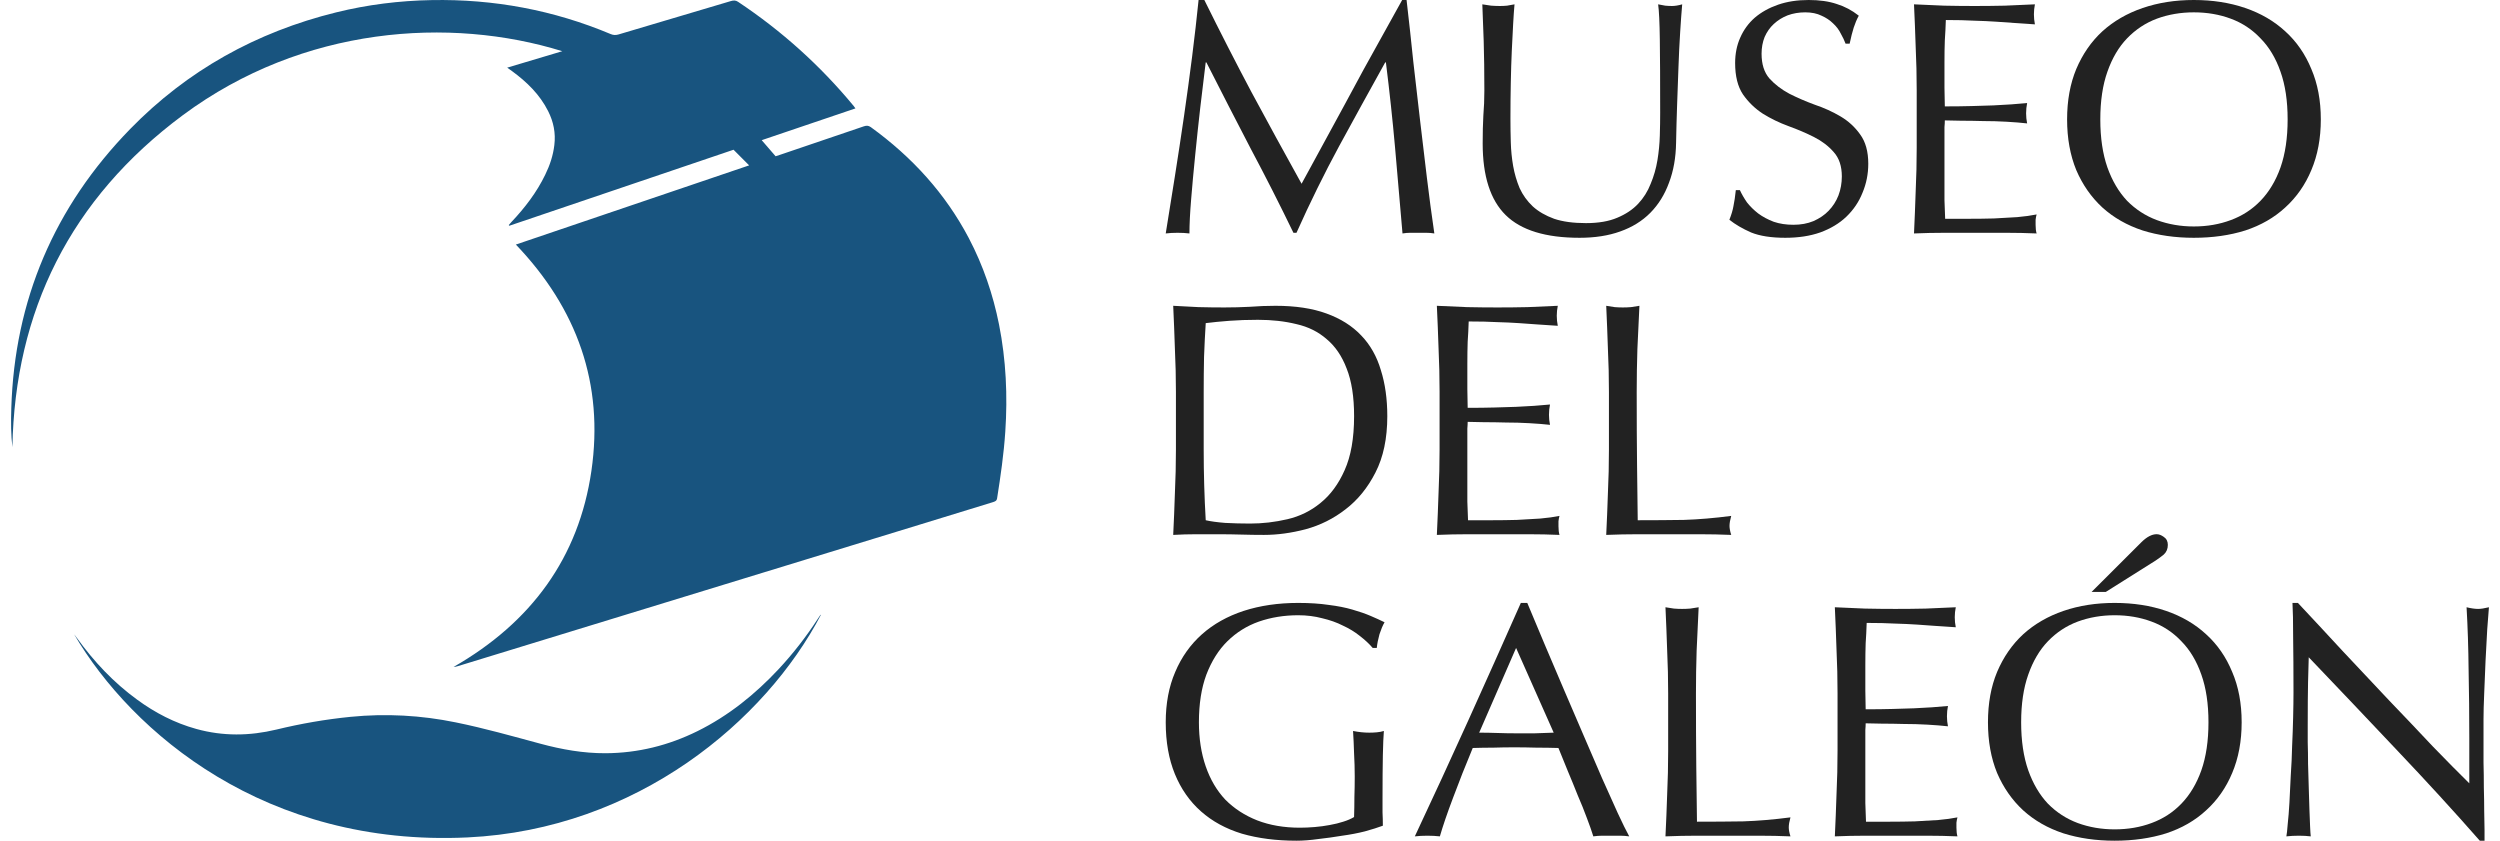
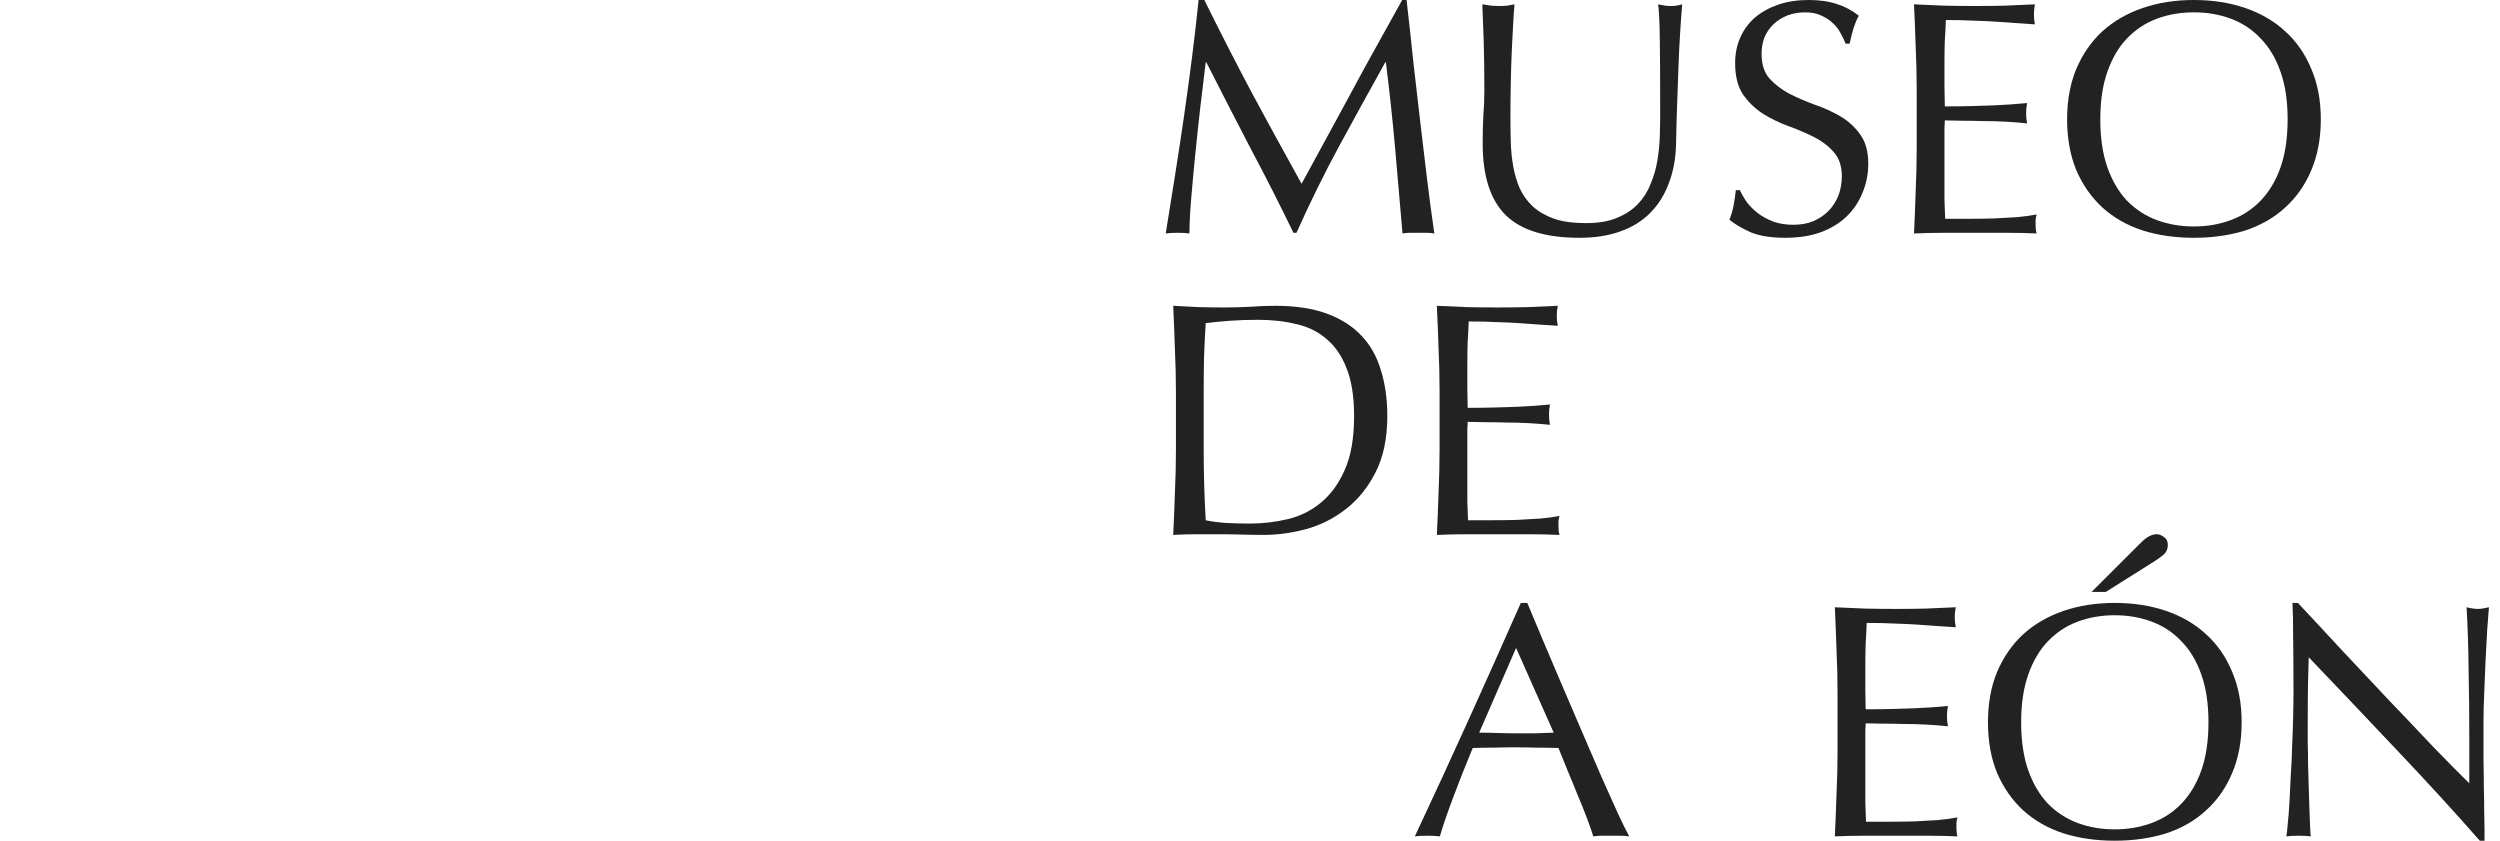
<svg xmlns="http://www.w3.org/2000/svg" width="113" height="38" viewBox="0 0 113 38" fill="none">
-   <path d="M23.317 11.054C26.834 9.861 30.33 8.675 33.861 7.475C33.618 7.228 33.392 7.005 33.156 6.768C29.776 7.913 26.397 9.059 23.021 10.204C23.014 10.193 23.003 10.183 22.996 10.173C23.035 10.128 23.074 10.08 23.116 10.036C23.726 9.391 24.259 8.695 24.643 7.9C24.852 7.475 25 7.032 25.056 6.559C25.123 6.017 25.021 5.507 24.774 5.02C24.397 4.272 23.814 3.703 23.137 3.209C23.077 3.165 23.017 3.124 22.925 3.058C23.762 2.808 24.569 2.568 25.416 2.314C20.347 0.744 13.704 1.176 8.275 5.198C3.167 8.987 0.677 14.082 0.56 20.209C0.497 19.691 0.49 19.067 0.511 18.446C0.659 13.578 2.444 9.36 5.89 5.825C8.459 3.192 11.581 1.45 15.196 0.559C16.611 0.209 18.05 0.031 19.511 0.004C22.322 -0.048 25.021 0.456 27.603 1.54C27.723 1.591 27.832 1.594 27.959 1.557C29.653 1.053 31.346 0.552 33.036 0.048C33.156 0.014 33.251 0.007 33.36 0.082C35.343 1.402 37.086 2.973 38.588 4.793C38.61 4.817 38.627 4.848 38.666 4.9C37.255 5.38 35.854 5.853 34.429 6.336C34.648 6.587 34.849 6.82 35.057 7.063C35.135 7.039 35.205 7.015 35.276 6.991C36.532 6.566 37.788 6.141 39.04 5.712C39.16 5.671 39.248 5.668 39.361 5.747C41.227 7.097 42.73 8.747 43.792 10.766C44.441 12.004 44.885 13.31 45.157 14.671C45.474 16.272 45.548 17.887 45.439 19.512C45.372 20.524 45.227 21.525 45.069 22.523C45.051 22.643 44.974 22.667 44.878 22.698C43.76 23.041 42.645 23.383 41.531 23.726C34.588 25.852 27.646 27.981 20.703 30.107C20.64 30.128 20.576 30.141 20.502 30.145C24.012 28.135 26.164 25.204 26.732 21.282C27.3 17.363 26.097 13.955 23.31 11.047L23.317 11.054ZM21.126 37.852C28.806 37.489 34.606 32.569 37.11 27.782C37.1 27.789 37.086 27.793 37.078 27.803C37.043 27.854 37.011 27.902 36.976 27.954C36.451 28.766 35.858 29.531 35.195 30.244C34.133 31.379 32.937 32.349 31.523 33.049C30.217 33.693 28.838 34.039 27.37 34.046C26.369 34.05 25.398 33.878 24.435 33.618C23.162 33.275 21.892 32.915 20.597 32.651C19.027 32.329 17.444 32.243 15.845 32.401C14.713 32.514 13.595 32.709 12.491 32.977C11.281 33.268 10.078 33.282 8.875 32.949C7.894 32.678 7.012 32.219 6.201 31.626C5.132 30.848 4.243 29.901 3.478 28.838C3.435 28.78 3.393 28.725 3.35 28.67C5.979 33.141 12.029 38.281 21.123 37.852H21.126Z" fill="#18547F" />
  <path d="M112.087 38C110.913 36.663 109.662 35.297 108.335 33.9C107.008 32.493 105.681 31.096 104.355 29.709C104.344 29.99 104.334 30.367 104.324 30.84C104.314 31.312 104.309 31.955 104.309 32.769C104.309 32.98 104.309 33.241 104.309 33.553C104.319 33.864 104.324 34.191 104.324 34.533C104.334 34.874 104.344 35.221 104.355 35.573C104.365 35.925 104.375 36.251 104.385 36.553C104.395 36.854 104.406 37.121 104.416 37.352C104.426 37.573 104.436 37.724 104.446 37.804C104.283 37.784 104.104 37.774 103.911 37.774C103.706 37.774 103.518 37.784 103.344 37.804C103.364 37.703 103.385 37.518 103.405 37.246C103.436 36.975 103.461 36.653 103.482 36.282C103.502 35.9 103.523 35.488 103.543 35.045C103.574 34.603 103.594 34.161 103.604 33.719C103.625 33.277 103.64 32.844 103.65 32.422C103.66 32 103.666 31.623 103.666 31.292C103.666 30.327 103.66 29.498 103.65 28.804C103.65 28.111 103.64 27.593 103.62 27.252H103.865C104.487 27.915 105.151 28.628 105.855 29.392C106.57 30.146 107.274 30.895 107.968 31.639C108.672 32.372 109.336 33.071 109.958 33.734C110.591 34.387 111.142 34.945 111.612 35.407V33.357C111.612 32.302 111.602 31.277 111.581 30.282C111.571 29.277 111.54 28.332 111.489 27.448C111.694 27.498 111.867 27.523 112.01 27.523C112.132 27.523 112.296 27.498 112.5 27.448C112.48 27.669 112.454 28 112.423 28.443C112.403 28.885 112.377 29.357 112.347 29.86C112.326 30.362 112.306 30.855 112.286 31.337C112.265 31.819 112.255 32.206 112.255 32.498C112.255 32.749 112.255 33.05 112.255 33.402C112.255 33.744 112.255 34.101 112.255 34.472C112.265 34.844 112.27 35.221 112.27 35.603C112.28 35.975 112.286 36.327 112.286 36.658C112.296 36.98 112.301 37.261 112.301 37.503C112.301 37.724 112.301 37.889 112.301 38H112.087Z" fill="#222222" />
  <path d="M96.791 24.508C97.036 24.267 97.266 24.146 97.48 24.146C97.582 24.146 97.69 24.186 97.802 24.267C97.924 24.347 97.986 24.468 97.986 24.629C97.986 24.809 97.924 24.955 97.802 25.066C97.679 25.166 97.557 25.257 97.434 25.337L95.184 26.754H94.541L96.791 24.508ZM89.856 32.648C89.856 31.794 89.993 31.035 90.269 30.372C90.555 29.699 90.948 29.131 91.448 28.669C91.958 28.206 92.566 27.855 93.27 27.613C93.974 27.372 94.745 27.252 95.582 27.252C96.429 27.252 97.205 27.372 97.909 27.613C98.613 27.855 99.216 28.206 99.716 28.669C100.226 29.131 100.619 29.699 100.895 30.372C101.18 31.035 101.323 31.794 101.323 32.648C101.323 33.503 101.18 34.266 100.895 34.94C100.619 35.603 100.226 36.166 99.716 36.628C99.216 37.09 98.613 37.437 97.909 37.668C97.205 37.889 96.429 38 95.582 38C94.745 38 93.974 37.889 93.27 37.668C92.566 37.437 91.958 37.09 91.448 36.628C90.948 36.166 90.555 35.603 90.269 34.94C89.993 34.266 89.856 33.503 89.856 32.648ZM99.823 32.648C99.823 31.814 99.716 31.096 99.501 30.493C99.287 29.88 98.986 29.377 98.598 28.985C98.22 28.583 97.771 28.287 97.251 28.096C96.74 27.905 96.184 27.809 95.582 27.809C94.99 27.809 94.433 27.905 93.913 28.096C93.403 28.287 92.953 28.583 92.566 28.985C92.188 29.377 91.892 29.88 91.677 30.493C91.463 31.096 91.356 31.814 91.356 32.648C91.356 33.483 91.463 34.206 91.677 34.819C91.892 35.422 92.188 35.925 92.566 36.327C92.953 36.719 93.403 37.01 93.913 37.201C94.433 37.392 94.99 37.487 95.582 37.487C96.184 37.487 96.74 37.392 97.251 37.201C97.771 37.01 98.22 36.719 98.598 36.327C98.986 35.925 99.287 35.422 99.501 34.819C99.716 34.206 99.823 33.483 99.823 32.648Z" fill="#222222" />
  <path d="M83.057 31.337C83.057 30.674 83.042 30.02 83.011 29.377C82.991 28.734 82.965 28.091 82.935 27.448C83.394 27.468 83.848 27.488 84.297 27.508C84.757 27.518 85.216 27.523 85.675 27.523C86.135 27.523 86.589 27.518 87.038 27.508C87.487 27.488 87.941 27.468 88.401 27.448C88.37 27.598 88.355 27.749 88.355 27.9C88.355 28.05 88.37 28.201 88.401 28.352C88.074 28.332 87.773 28.312 87.497 28.292C87.232 28.272 86.946 28.252 86.64 28.231C86.344 28.211 86.017 28.196 85.66 28.186C85.303 28.166 84.874 28.156 84.374 28.156C84.364 28.478 84.348 28.784 84.328 29.076C84.318 29.367 84.313 29.699 84.313 30.07C84.313 30.462 84.313 30.844 84.313 31.216C84.323 31.588 84.328 31.869 84.328 32.06C84.777 32.06 85.18 32.055 85.537 32.045C85.895 32.035 86.221 32.025 86.517 32.015C86.813 31.995 87.084 31.98 87.329 31.97C87.584 31.95 87.824 31.93 88.048 31.91C88.018 32.06 88.002 32.216 88.002 32.377C88.002 32.528 88.018 32.678 88.048 32.829C87.783 32.799 87.472 32.774 87.115 32.754C86.767 32.734 86.415 32.724 86.058 32.724C85.711 32.714 85.379 32.709 85.063 32.709C84.757 32.699 84.512 32.694 84.328 32.694C84.328 32.784 84.323 32.885 84.313 32.995C84.313 33.096 84.313 33.226 84.313 33.387V33.975V34.879C84.313 35.452 84.313 35.925 84.313 36.296C84.323 36.668 84.333 36.95 84.343 37.141C84.68 37.141 85.037 37.141 85.415 37.141C85.803 37.141 86.18 37.136 86.548 37.126C86.926 37.105 87.278 37.085 87.604 37.065C87.941 37.035 88.232 36.995 88.477 36.945C88.457 37.015 88.441 37.095 88.431 37.186C88.431 37.266 88.431 37.342 88.431 37.412C88.431 37.573 88.447 37.703 88.477 37.804C88.018 37.784 87.558 37.774 87.099 37.774C86.65 37.774 86.191 37.774 85.721 37.774C85.252 37.774 84.787 37.774 84.328 37.774C83.868 37.774 83.404 37.784 82.935 37.804C82.965 37.161 82.991 36.523 83.011 35.889C83.042 35.246 83.057 34.593 83.057 33.93V31.337Z" fill="#222222" />
-   <path d="M75.401 31.352C75.401 30.689 75.386 30.04 75.356 29.407C75.335 28.764 75.31 28.111 75.279 27.448C75.412 27.468 75.539 27.488 75.662 27.508C75.784 27.518 75.907 27.523 76.029 27.523C76.152 27.523 76.274 27.518 76.397 27.508C76.519 27.488 76.647 27.468 76.779 27.448C76.749 28.111 76.718 28.764 76.688 29.407C76.667 30.04 76.657 30.689 76.657 31.352C76.657 32.618 76.662 33.719 76.672 34.653C76.683 35.578 76.693 36.407 76.703 37.141C77.428 37.141 78.122 37.136 78.785 37.126C79.449 37.105 80.163 37.045 80.929 36.945C80.878 37.126 80.852 37.276 80.852 37.397C80.852 37.507 80.878 37.643 80.929 37.804C80.459 37.784 79.99 37.774 79.52 37.774C79.051 37.774 78.581 37.774 78.112 37.774C77.622 37.774 77.147 37.774 76.688 37.774C76.239 37.774 75.769 37.784 75.279 37.804C75.31 37.181 75.335 36.548 75.356 35.904C75.386 35.261 75.401 34.608 75.401 33.945V31.352Z" fill="#222222" />
  <path d="M66.859 33.116C67.124 33.116 67.4 33.121 67.685 33.131C67.971 33.141 68.247 33.146 68.512 33.146C68.798 33.146 69.084 33.146 69.37 33.146C69.655 33.136 69.941 33.126 70.227 33.116L68.527 29.287L66.859 33.116ZM73.641 37.804C73.498 37.784 73.361 37.774 73.228 37.774C73.105 37.774 72.973 37.774 72.83 37.774C72.687 37.774 72.549 37.774 72.416 37.774C72.294 37.774 72.161 37.784 72.018 37.804C71.947 37.573 71.85 37.297 71.727 36.975C71.605 36.643 71.467 36.302 71.314 35.95C71.171 35.588 71.023 35.226 70.87 34.864C70.717 34.493 70.574 34.141 70.441 33.809C70.115 33.799 69.783 33.794 69.446 33.794C69.109 33.784 68.772 33.779 68.436 33.779C68.119 33.779 67.808 33.784 67.502 33.794C67.195 33.794 66.884 33.799 66.568 33.809C66.241 34.593 65.945 35.342 65.68 36.055C65.414 36.759 65.215 37.342 65.082 37.804C64.909 37.784 64.72 37.774 64.516 37.774C64.312 37.774 64.123 37.784 63.95 37.804C64.776 36.045 65.583 34.297 66.369 32.558C67.155 30.819 67.946 29.051 68.742 27.252H69.033C69.278 27.835 69.543 28.468 69.829 29.151C70.115 29.825 70.406 30.508 70.702 31.201C70.998 31.895 71.294 32.583 71.59 33.267C71.886 33.95 72.161 34.588 72.416 35.181C72.682 35.764 72.917 36.286 73.121 36.749C73.335 37.211 73.509 37.563 73.641 37.804Z" fill="#222222" />
-   <path d="M62.046 29.287C61.893 29.106 61.699 28.925 61.464 28.744C61.239 28.563 60.984 28.407 60.699 28.277C60.423 28.136 60.112 28.026 59.765 27.945C59.428 27.855 59.065 27.809 58.678 27.809C58.045 27.809 57.453 27.905 56.901 28.096C56.36 28.287 55.886 28.583 55.477 28.985C55.079 29.377 54.763 29.88 54.528 30.493C54.304 31.096 54.191 31.814 54.191 32.648C54.191 33.382 54.294 34.045 54.498 34.638C54.702 35.231 54.998 35.734 55.386 36.146C55.784 36.548 56.264 36.859 56.825 37.081C57.397 37.302 58.04 37.412 58.754 37.412C58.968 37.412 59.193 37.402 59.428 37.382C59.663 37.362 59.887 37.332 60.101 37.291C60.326 37.251 60.53 37.201 60.714 37.141C60.908 37.081 61.071 37.01 61.204 36.93C61.214 36.628 61.219 36.327 61.219 36.025C61.229 35.724 61.234 35.417 61.234 35.106C61.234 34.754 61.224 34.402 61.204 34.05C61.194 33.699 61.178 33.362 61.158 33.04C61.413 33.091 61.658 33.116 61.893 33.116C62.005 33.116 62.117 33.111 62.23 33.101C62.342 33.091 62.449 33.071 62.551 33.04C62.531 33.272 62.516 33.638 62.505 34.141C62.495 34.633 62.49 35.287 62.49 36.101C62.49 36.302 62.49 36.508 62.49 36.719C62.5 36.92 62.505 37.121 62.505 37.322C62.291 37.402 62.02 37.487 61.694 37.578C61.377 37.658 61.035 37.724 60.668 37.774C60.311 37.834 59.948 37.884 59.581 37.925C59.224 37.975 58.897 38 58.601 38C57.693 38 56.871 37.895 56.136 37.683C55.411 37.462 54.794 37.126 54.283 36.673C53.773 36.221 53.38 35.658 53.104 34.985C52.829 34.312 52.691 33.533 52.691 32.648C52.691 31.794 52.834 31.035 53.12 30.372C53.405 29.699 53.809 29.131 54.329 28.669C54.85 28.206 55.477 27.855 56.212 27.613C56.958 27.372 57.779 27.252 58.678 27.252C59.198 27.252 59.657 27.282 60.056 27.342C60.464 27.392 60.821 27.463 61.127 27.553C61.444 27.644 61.719 27.739 61.954 27.84C62.189 27.94 62.398 28.036 62.582 28.126C62.5 28.267 62.424 28.448 62.352 28.669C62.291 28.89 62.25 29.096 62.23 29.287H62.046Z" fill="#222222" />
-   <path d="M72.724 17.726C72.724 17.063 72.709 16.414 72.678 15.781C72.657 15.138 72.632 14.485 72.601 13.822C72.734 13.842 72.862 13.862 72.984 13.882C73.107 13.892 73.229 13.897 73.352 13.897C73.474 13.897 73.597 13.892 73.719 13.882C73.841 13.862 73.969 13.842 74.102 13.822C74.071 14.485 74.04 15.138 74.01 15.781C73.99 16.414 73.979 17.063 73.979 17.726C73.979 18.992 73.984 20.093 73.995 21.027C74.005 21.952 74.015 22.781 74.025 23.515C74.75 23.515 75.444 23.51 76.108 23.5C76.771 23.479 77.486 23.419 78.251 23.319C78.2 23.5 78.174 23.65 78.174 23.771C78.174 23.881 78.2 24.017 78.251 24.178C77.781 24.158 77.312 24.148 76.843 24.148C76.373 24.148 75.903 24.148 75.434 24.148C74.944 24.148 74.469 24.148 74.01 24.148C73.561 24.148 73.091 24.158 72.601 24.178C72.632 23.555 72.657 22.922 72.678 22.279C72.709 21.635 72.724 20.982 72.724 20.319V17.726Z" fill="#222222" />
  <path d="M65.069 17.711C65.069 17.047 65.053 16.394 65.023 15.751C65.002 15.108 64.977 14.465 64.946 13.822C65.405 13.842 65.86 13.862 66.309 13.882C66.768 13.892 67.227 13.897 67.687 13.897C68.146 13.897 68.6 13.892 69.049 13.882C69.499 13.862 69.953 13.842 70.412 13.822C70.381 13.972 70.366 14.123 70.366 14.274C70.366 14.425 70.381 14.575 70.412 14.726C70.085 14.706 69.784 14.686 69.509 14.666C69.243 14.646 68.957 14.626 68.651 14.605C68.355 14.585 68.029 14.57 67.671 14.56C67.314 14.54 66.885 14.53 66.385 14.53C66.375 14.852 66.36 15.158 66.339 15.45C66.329 15.741 66.324 16.073 66.324 16.445C66.324 16.837 66.324 17.218 66.324 17.59C66.334 17.962 66.339 18.244 66.339 18.434C66.788 18.434 67.192 18.429 67.549 18.419C67.906 18.409 68.233 18.399 68.529 18.389C68.825 18.369 69.095 18.354 69.34 18.344C69.596 18.324 69.835 18.304 70.06 18.284C70.029 18.434 70.014 18.59 70.014 18.751C70.014 18.902 70.029 19.052 70.06 19.203C69.794 19.173 69.483 19.148 69.126 19.128C68.779 19.108 68.427 19.098 68.07 19.098C67.722 19.088 67.391 19.083 67.074 19.083C66.768 19.073 66.523 19.068 66.339 19.068C66.339 19.158 66.334 19.259 66.324 19.369C66.324 19.47 66.324 19.6 66.324 19.761V20.349V21.253C66.324 21.826 66.324 22.299 66.324 22.67C66.334 23.042 66.344 23.324 66.355 23.515C66.692 23.515 67.049 23.515 67.426 23.515C67.814 23.515 68.192 23.51 68.559 23.5C68.937 23.479 69.289 23.459 69.616 23.439C69.953 23.409 70.244 23.369 70.489 23.319C70.468 23.389 70.453 23.469 70.443 23.56C70.443 23.64 70.443 23.716 70.443 23.786C70.443 23.947 70.458 24.077 70.489 24.178C70.029 24.158 69.57 24.148 69.111 24.148C68.662 24.148 68.202 24.148 67.733 24.148C67.263 24.148 66.799 24.148 66.339 24.148C65.88 24.148 65.416 24.158 64.946 24.178C64.977 23.535 65.002 22.896 65.023 22.263C65.053 21.62 65.069 20.967 65.069 20.304V17.711Z" fill="#222222" />
  <path d="M53.152 17.726C53.152 17.063 53.136 16.414 53.106 15.781C53.085 15.138 53.06 14.485 53.029 13.822C53.417 13.842 53.8 13.862 54.178 13.882C54.566 13.892 54.953 13.897 55.341 13.897C55.729 13.897 56.112 13.887 56.49 13.867C56.877 13.837 57.265 13.822 57.653 13.822C58.551 13.822 59.317 13.937 59.95 14.168C60.593 14.399 61.119 14.731 61.527 15.163C61.935 15.585 62.231 16.108 62.415 16.731C62.609 17.344 62.706 18.037 62.706 18.811C62.706 19.816 62.527 20.666 62.17 21.359C61.823 22.042 61.374 22.595 60.823 23.017C60.282 23.439 59.679 23.741 59.016 23.922C58.363 24.093 57.735 24.178 57.133 24.178C56.786 24.178 56.444 24.173 56.107 24.163C55.77 24.153 55.428 24.148 55.081 24.148C54.734 24.148 54.392 24.148 54.055 24.148C53.718 24.148 53.376 24.158 53.029 24.178C53.06 23.555 53.085 22.922 53.106 22.279C53.136 21.635 53.152 20.982 53.152 20.319V17.726ZM54.407 20.319C54.407 21.404 54.438 22.469 54.499 23.515C54.714 23.565 55.004 23.605 55.372 23.635C55.739 23.655 56.117 23.665 56.505 23.665C57.066 23.665 57.628 23.6 58.189 23.469C58.751 23.339 59.251 23.093 59.69 22.731C60.139 22.369 60.501 21.877 60.777 21.253C61.062 20.62 61.205 19.806 61.205 18.811C61.205 17.937 61.093 17.218 60.868 16.656C60.654 16.093 60.353 15.651 59.965 15.329C59.587 14.997 59.133 14.771 58.602 14.651C58.072 14.52 57.49 14.455 56.857 14.455C56.398 14.455 55.969 14.47 55.571 14.5C55.173 14.53 54.816 14.565 54.499 14.605C54.468 15.088 54.443 15.595 54.423 16.128C54.412 16.651 54.407 17.183 54.407 17.726V20.319Z" fill="#222222" />
  <path d="M93.433 5.397C93.433 4.543 93.571 3.784 93.847 3.12C94.132 2.447 94.525 1.879 95.026 1.417C95.536 0.955 96.143 0.603 96.848 0.362C97.552 0.121 98.323 0 99.16 0C100.007 0 100.783 0.121 101.487 0.362C102.191 0.603 102.793 0.955 103.294 1.417C103.804 1.879 104.197 2.447 104.473 3.12C104.758 3.784 104.901 4.543 104.901 5.397C104.901 6.251 104.758 7.015 104.473 7.688C104.197 8.351 103.804 8.914 103.294 9.377C102.793 9.839 102.191 10.185 101.487 10.417C100.783 10.638 100.007 10.748 99.16 10.748C98.323 10.748 97.552 10.638 96.848 10.417C96.143 10.185 95.536 9.839 95.026 9.377C94.525 8.914 94.132 8.351 93.847 7.688C93.571 7.015 93.433 6.251 93.433 5.397ZM103.401 5.397C103.401 4.563 103.294 3.844 103.079 3.241C102.865 2.628 102.564 2.126 102.176 1.734C101.798 1.332 101.349 1.035 100.829 0.844C100.318 0.653 99.762 0.558 99.16 0.558C98.568 0.558 98.011 0.653 97.491 0.844C96.98 1.035 96.531 1.332 96.143 1.734C95.766 2.126 95.47 2.628 95.255 3.241C95.041 3.844 94.934 4.563 94.934 5.397C94.934 6.231 95.041 6.954 95.255 7.568C95.47 8.171 95.766 8.673 96.143 9.075C96.531 9.467 96.98 9.758 97.491 9.949C98.011 10.14 98.568 10.236 99.16 10.236C99.762 10.236 100.318 10.14 100.829 9.949C101.349 9.758 101.798 9.467 102.176 9.075C102.564 8.673 102.865 8.171 103.079 7.568C103.294 6.954 103.401 6.231 103.401 5.397Z" fill="#222222" />
  <path d="M86.635 4.085C86.635 3.422 86.62 2.769 86.589 2.126C86.569 1.482 86.543 0.839 86.513 0.196C86.972 0.216 87.426 0.236 87.875 0.256C88.335 0.266 88.794 0.271 89.253 0.271C89.712 0.271 90.167 0.266 90.616 0.256C91.065 0.236 91.519 0.216 91.978 0.196C91.948 0.347 91.933 0.498 91.933 0.648C91.933 0.799 91.948 0.95 91.978 1.101C91.652 1.08 91.351 1.06 91.075 1.04C90.81 1.02 90.524 1 90.218 0.98C89.922 0.96 89.595 0.945 89.238 0.935C88.881 0.915 88.452 0.905 87.952 0.905C87.942 1.226 87.926 1.533 87.906 1.824C87.895 2.116 87.89 2.447 87.89 2.819C87.89 3.211 87.89 3.593 87.89 3.965C87.901 4.337 87.906 4.618 87.906 4.809C88.355 4.809 88.758 4.804 89.115 4.794C89.473 4.784 89.799 4.774 90.095 4.764C90.391 4.744 90.662 4.729 90.907 4.718C91.162 4.698 91.402 4.678 91.626 4.658C91.596 4.809 91.58 4.965 91.58 5.125C91.58 5.276 91.596 5.427 91.626 5.578C91.361 5.548 91.05 5.522 90.692 5.502C90.345 5.482 89.993 5.472 89.636 5.472C89.289 5.462 88.957 5.457 88.641 5.457C88.335 5.447 88.09 5.442 87.906 5.442C87.906 5.533 87.901 5.633 87.89 5.744C87.89 5.844 87.89 5.975 87.89 6.136V6.723V7.628C87.89 8.201 87.89 8.673 87.89 9.045C87.901 9.417 87.911 9.698 87.921 9.889C88.258 9.889 88.615 9.889 88.993 9.889C89.381 9.889 89.758 9.884 90.126 9.874C90.504 9.854 90.856 9.834 91.182 9.814C91.519 9.784 91.81 9.743 92.055 9.693C92.035 9.764 92.019 9.844 92.009 9.934C92.009 10.015 92.009 10.09 92.009 10.161C92.009 10.321 92.024 10.452 92.055 10.552C91.596 10.532 91.136 10.522 90.677 10.522C90.228 10.522 89.769 10.522 89.299 10.522C88.829 10.522 88.365 10.522 87.906 10.522C87.446 10.522 86.982 10.532 86.513 10.552C86.543 9.909 86.569 9.271 86.589 8.638C86.62 7.995 86.635 7.341 86.635 6.678V4.085Z" fill="#222222" />
  <path d="M78.643 8.593C78.725 8.774 78.832 8.959 78.964 9.15C79.107 9.331 79.276 9.497 79.47 9.648C79.674 9.799 79.909 9.924 80.174 10.025C80.439 10.115 80.735 10.16 81.062 10.16C81.399 10.16 81.7 10.105 81.965 9.995C82.241 9.874 82.471 9.718 82.654 9.527C82.848 9.326 82.996 9.095 83.098 8.834C83.2 8.562 83.251 8.276 83.251 7.975C83.251 7.512 83.129 7.145 82.884 6.874C82.649 6.603 82.353 6.377 81.996 6.196C81.639 6.015 81.251 5.849 80.832 5.698C80.424 5.548 80.041 5.362 79.684 5.141C79.327 4.909 79.026 4.618 78.781 4.266C78.546 3.914 78.428 3.442 78.428 2.849C78.428 2.427 78.505 2.045 78.658 1.703C78.811 1.352 79.031 1.05 79.317 0.799C79.612 0.548 79.965 0.352 80.373 0.211C80.781 0.07 81.241 0 81.751 0C82.241 0 82.665 0.06 83.022 0.181C83.379 0.291 83.711 0.467 84.017 0.709C83.925 0.879 83.849 1.06 83.787 1.251C83.726 1.442 83.665 1.683 83.604 1.975H83.42C83.369 1.834 83.297 1.683 83.206 1.523C83.124 1.352 83.007 1.196 82.853 1.055C82.71 0.915 82.537 0.799 82.333 0.709C82.129 0.608 81.884 0.558 81.598 0.558C81.312 0.558 81.047 0.603 80.802 0.693C80.567 0.784 80.358 0.915 80.174 1.085C80 1.246 79.863 1.442 79.761 1.673C79.669 1.904 79.623 2.156 79.623 2.427C79.623 2.899 79.74 3.271 79.975 3.543C80.22 3.814 80.521 4.045 80.878 4.236C81.236 4.417 81.618 4.583 82.027 4.733C82.445 4.874 82.833 5.05 83.19 5.261C83.547 5.472 83.844 5.743 84.078 6.075C84.323 6.407 84.446 6.849 84.446 7.402C84.446 7.864 84.359 8.301 84.185 8.713C84.022 9.125 83.777 9.487 83.451 9.799C83.134 10.1 82.741 10.336 82.272 10.507C81.812 10.668 81.287 10.748 80.695 10.748C80.062 10.748 79.546 10.668 79.148 10.507C78.76 10.336 78.434 10.145 78.168 9.934C78.26 9.703 78.321 9.497 78.352 9.316C78.393 9.125 78.428 8.884 78.459 8.593H78.643Z" fill="#222222" />
  <path d="M75.04 5.095C75.04 3.668 75.035 2.568 75.024 1.794C75.014 1.02 74.989 0.487 74.948 0.196C75.06 0.216 75.167 0.236 75.269 0.256C75.371 0.266 75.474 0.271 75.576 0.271C75.708 0.271 75.861 0.246 76.035 0.196C76.004 0.548 75.974 0.97 75.943 1.462C75.912 1.945 75.887 2.467 75.867 3.03C75.846 3.583 75.826 4.156 75.805 4.749C75.785 5.332 75.769 5.899 75.759 6.452C75.749 7.125 75.642 7.728 75.438 8.261C75.244 8.794 74.963 9.246 74.596 9.618C74.228 9.99 73.774 10.271 73.233 10.462C72.702 10.653 72.09 10.748 71.396 10.748C69.865 10.748 68.752 10.407 68.058 9.723C67.364 9.04 67.017 7.96 67.017 6.482C67.017 6.01 67.027 5.593 67.047 5.231C67.078 4.859 67.093 4.482 67.093 4.1C67.093 3.256 67.083 2.508 67.063 1.854C67.042 1.201 67.022 0.648 67.001 0.196C67.124 0.216 67.257 0.236 67.4 0.256C67.543 0.266 67.675 0.271 67.798 0.271C67.91 0.271 68.017 0.266 68.119 0.256C68.231 0.236 68.344 0.216 68.456 0.196C68.436 0.417 68.415 0.709 68.395 1.07C68.374 1.422 68.354 1.824 68.334 2.276C68.313 2.729 68.298 3.216 68.288 3.739C68.277 4.261 68.272 4.804 68.272 5.367C68.272 5.708 68.277 6.065 68.288 6.437C68.298 6.799 68.334 7.156 68.395 7.507C68.456 7.849 68.553 8.181 68.686 8.502C68.829 8.814 69.028 9.09 69.283 9.331C69.538 9.562 69.859 9.748 70.247 9.889C70.635 10.02 71.115 10.085 71.687 10.085C72.248 10.085 72.718 10.005 73.095 9.844C73.483 9.683 73.799 9.472 74.044 9.211C74.29 8.949 74.478 8.648 74.611 8.306C74.754 7.965 74.856 7.608 74.917 7.236C74.978 6.864 75.014 6.492 75.024 6.12C75.035 5.749 75.04 5.407 75.04 5.095Z" fill="#222222" />
  <path d="M54.436 0C55.141 1.427 55.85 2.814 56.565 4.161C57.289 5.507 58.045 6.889 58.831 8.306C58.933 8.115 59.081 7.844 59.275 7.492C59.469 7.13 59.693 6.718 59.948 6.256C60.203 5.794 60.474 5.296 60.76 4.764C61.056 4.221 61.352 3.673 61.648 3.12C61.954 2.568 62.255 2.025 62.551 1.492C62.847 0.96 63.123 0.462 63.378 0H63.577C63.689 0.965 63.791 1.899 63.883 2.804C63.985 3.698 64.087 4.583 64.189 5.457C64.291 6.321 64.394 7.181 64.496 8.035C64.598 8.879 64.71 9.718 64.832 10.552C64.71 10.532 64.588 10.522 64.465 10.522C64.353 10.522 64.235 10.522 64.113 10.522C63.99 10.522 63.868 10.522 63.745 10.522C63.633 10.522 63.516 10.532 63.393 10.552C63.281 9.216 63.169 7.919 63.056 6.663C62.944 5.407 62.806 4.125 62.643 2.819H62.612C61.908 4.085 61.214 5.347 60.53 6.603C59.856 7.849 59.213 9.155 58.601 10.522H58.463C57.851 9.256 57.208 7.99 56.534 6.723C55.87 5.447 55.202 4.146 54.528 2.819H54.498C54.426 3.442 54.344 4.12 54.253 4.854C54.171 5.578 54.094 6.296 54.023 7.01C53.952 7.713 53.89 8.382 53.839 9.015C53.788 9.638 53.763 10.15 53.763 10.552C53.599 10.532 53.421 10.522 53.227 10.522C53.033 10.522 52.854 10.532 52.691 10.552C52.824 9.738 52.961 8.879 53.104 7.975C53.247 7.07 53.385 6.161 53.518 5.246C53.65 4.331 53.773 3.432 53.885 2.548C53.998 1.653 54.094 0.804 54.176 0H54.436Z" fill="#222222" />
</svg>